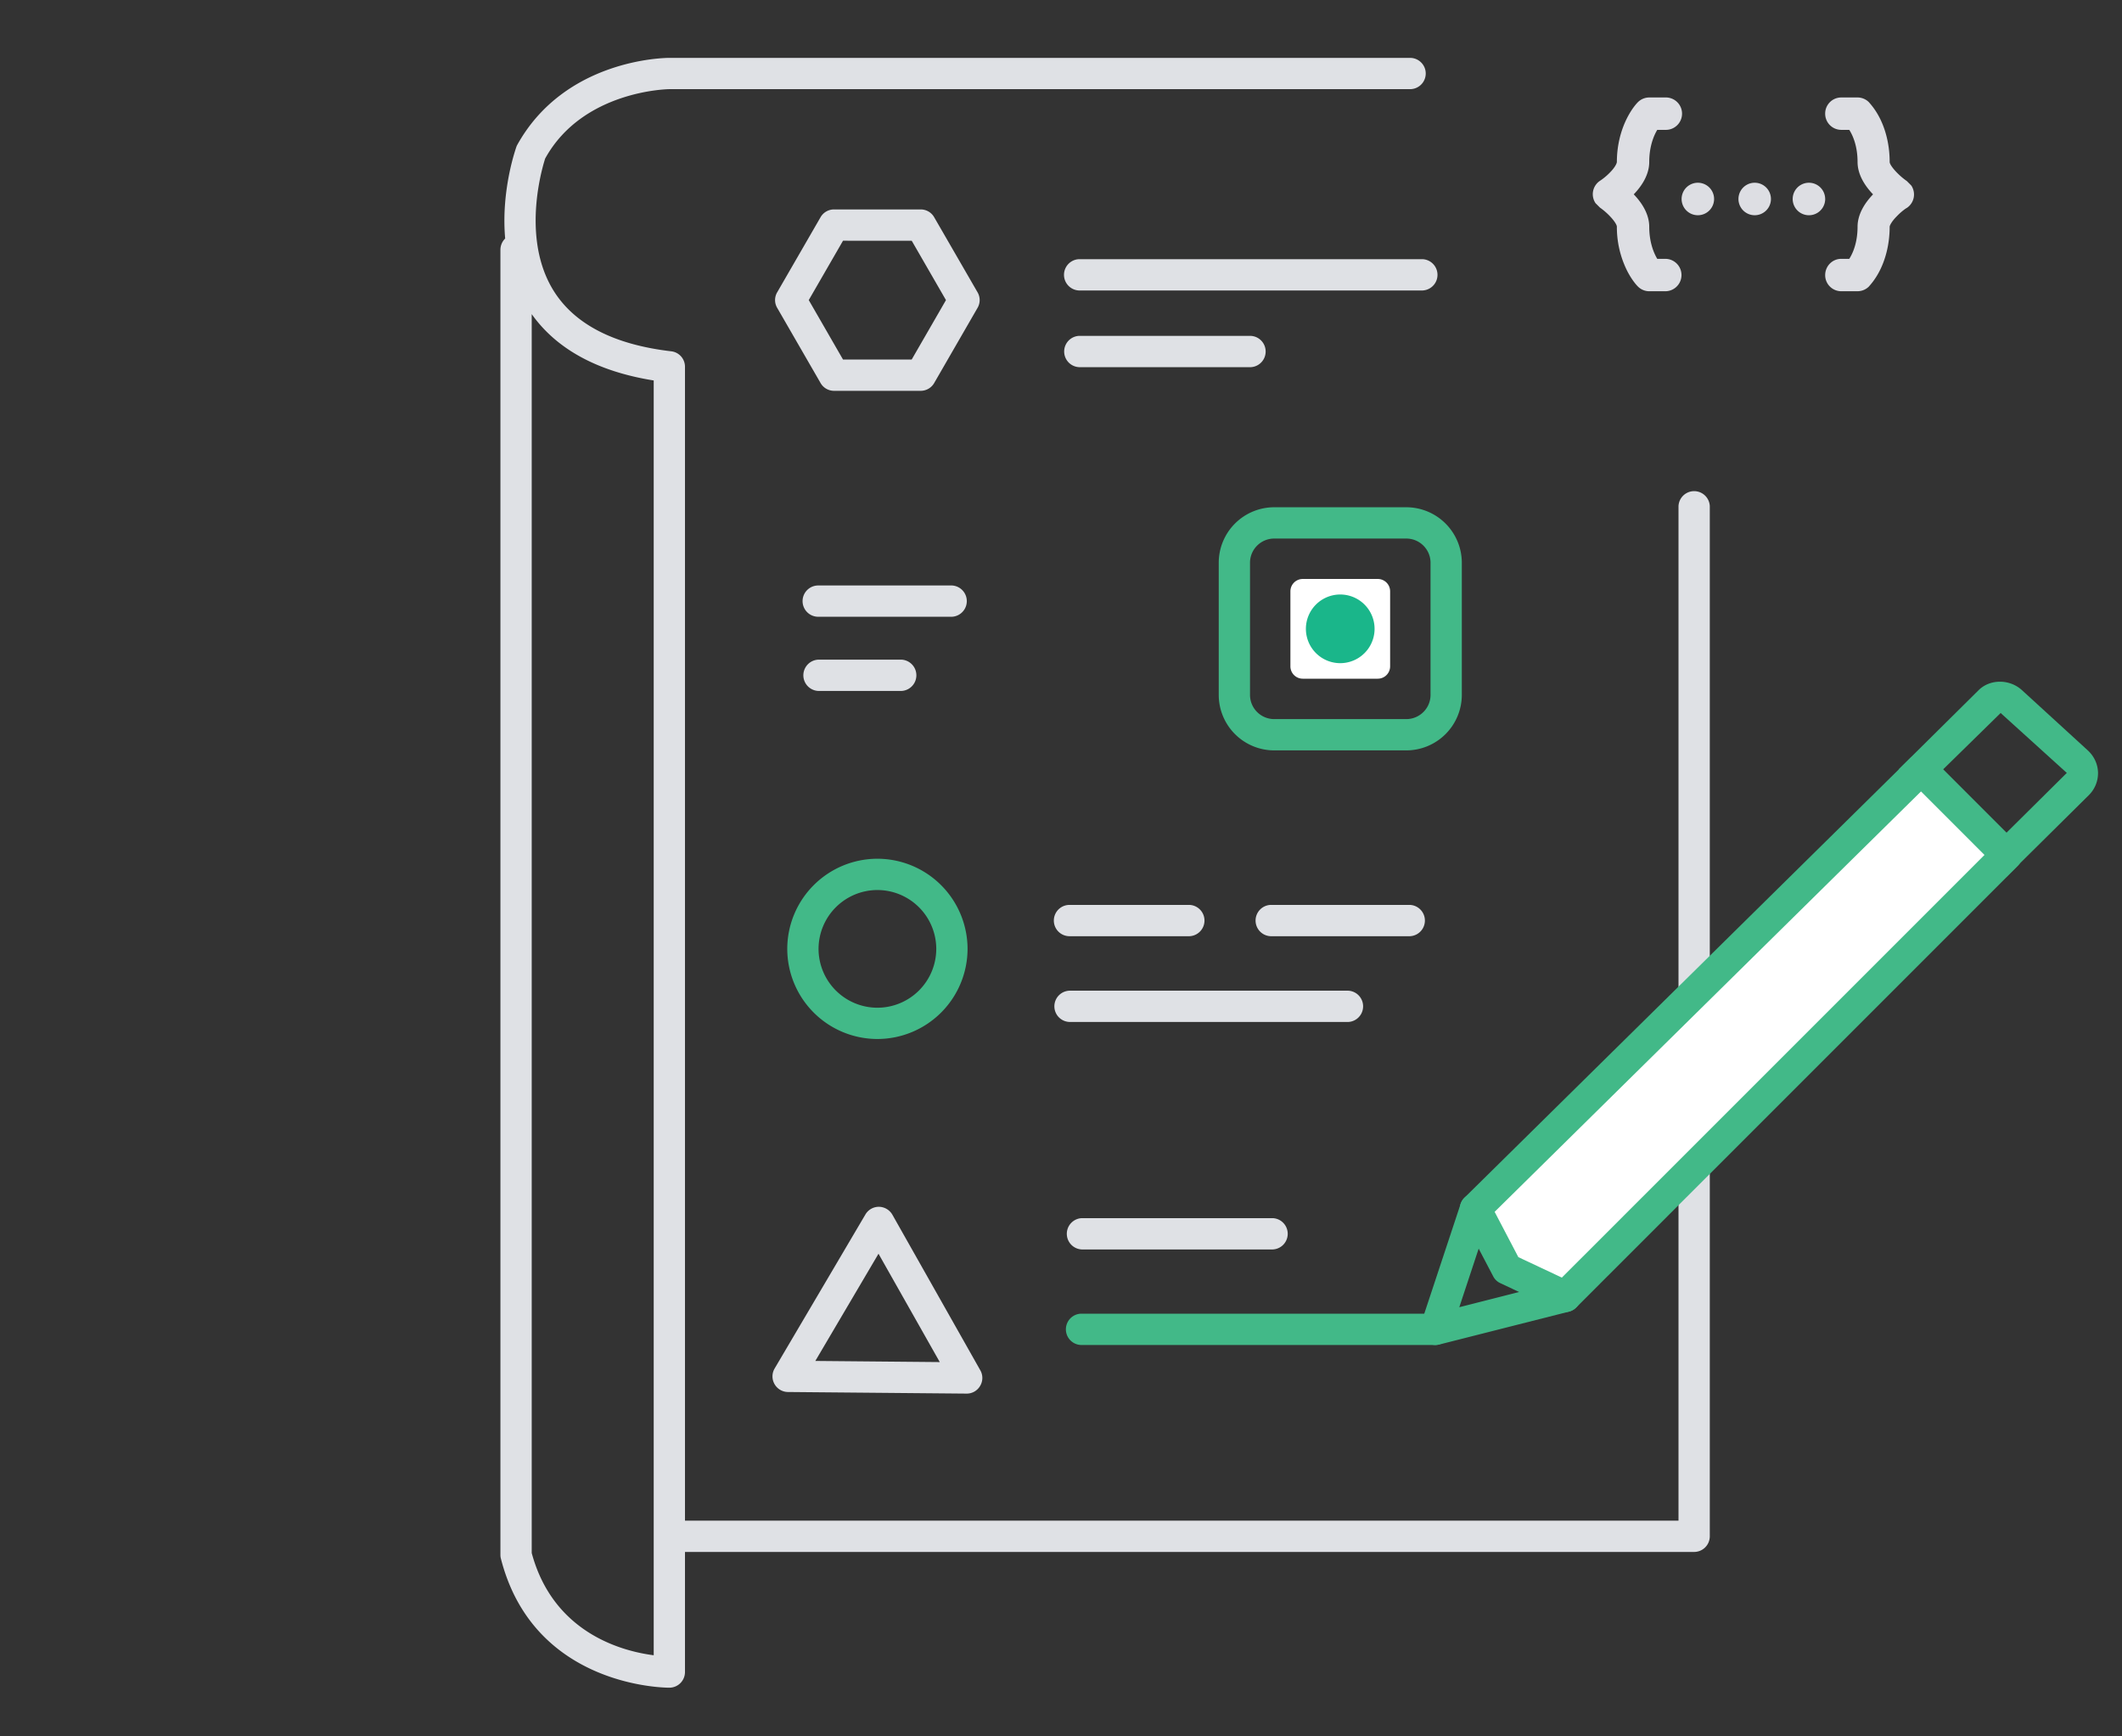
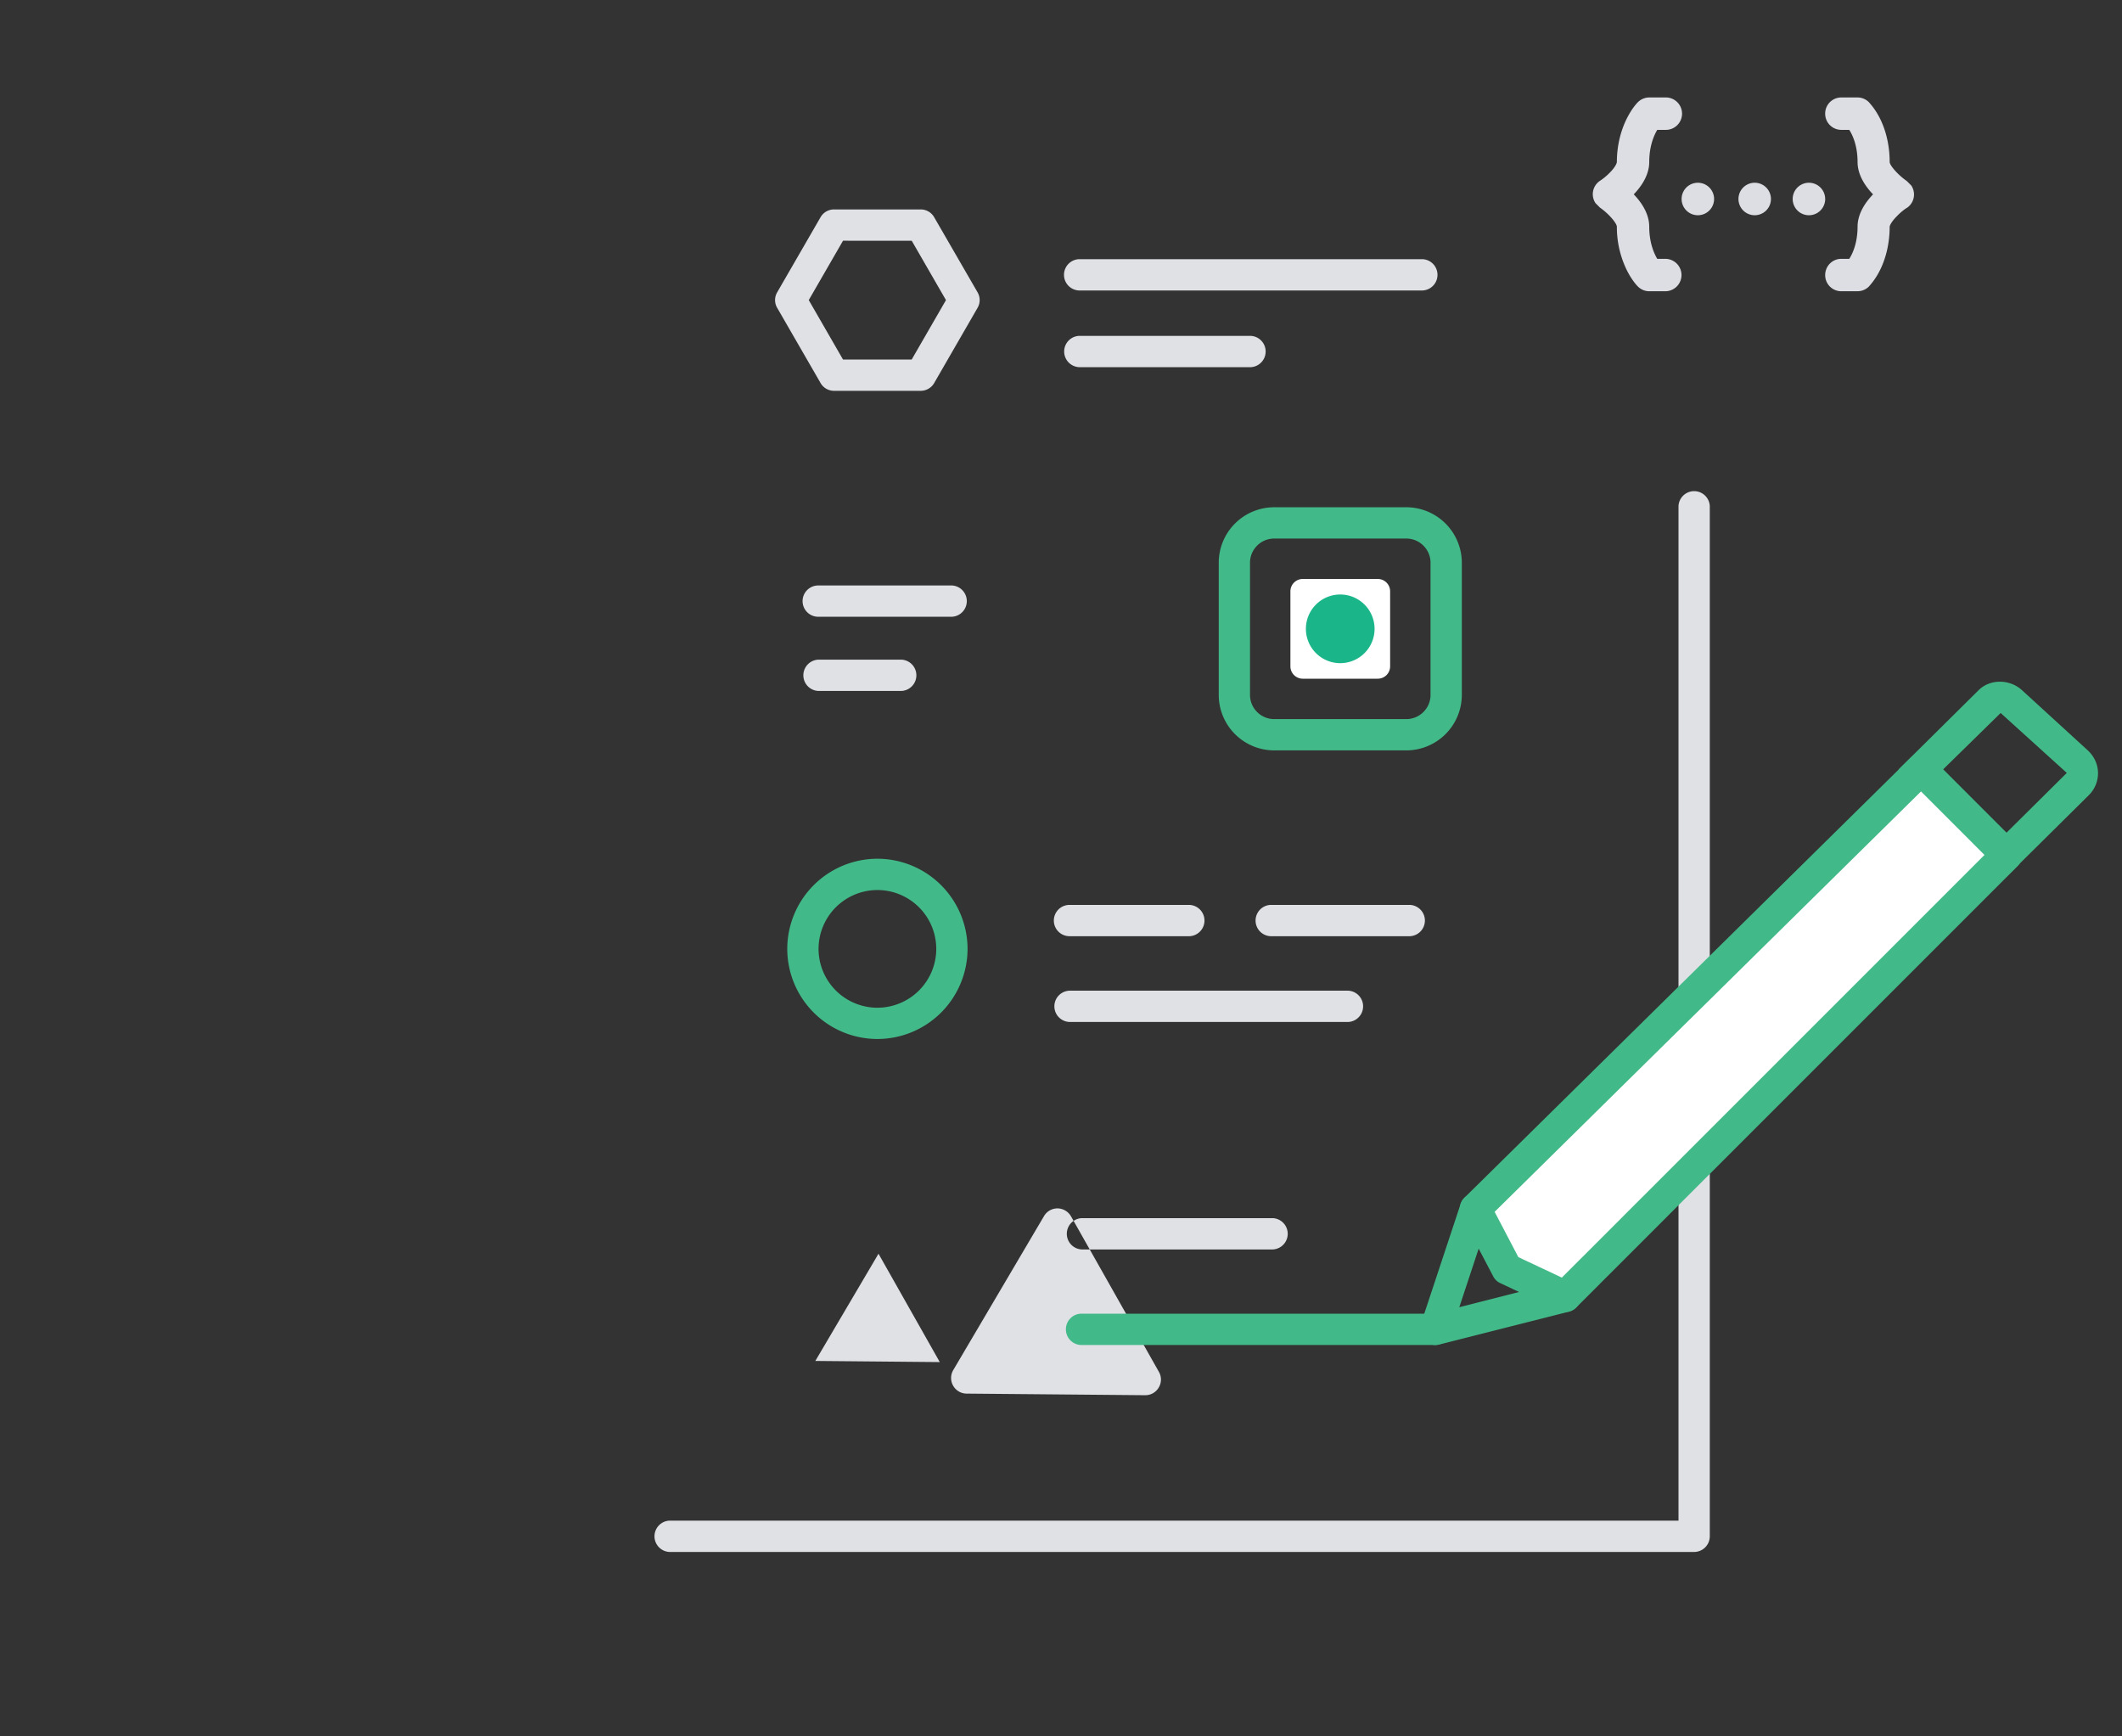
<svg xmlns="http://www.w3.org/2000/svg" width="110" height="90" viewBox="0 0 110 90">
  <rect x="0" y="0" width="110" height="90" fill="#333333" stroke="none" />
  <title>_features-architecture</title>
  <g fill="none" fill-rule="evenodd">
-     <path d="M27.563 80.495c1.123 4.165 4.715 5.094 6.324 5.3V19.72c-2.907-.463-5.03-1.618-6.324-3.438v64.214zm7.135 6.981c-.372 0-7.04-.103-8.729-6.676a.708.708 0 0 1-.028-.202V12.943a.82.82 0 0 1 .246-.58c-.222-2.509.553-4.676.601-4.807C29.248 3.06 34.445 3 34.698 3h38.398c.447 0 .811.364.811.81a.812.812 0 0 1-.81.811H34.697c-.043 0-4.489.056-6.439 3.6.008 0-1.357 3.94.431 6.834 1.084 1.75 3.137 2.808 6.103 3.153a.805.805 0 0 1 .716.803v67.654a.812.812 0 0 1-.795.811h-.016z" fill="#DFE1E5" />
    <path d="M87.822 80.44H34.699a.812.812 0 0 1 0-1.622H87.01V26.229a.812.812 0 0 1 1.622 0v53.4a.812.812 0 0 1-.811.811" fill="#DFE1E5" />
-     <path d="M65.98 64.761h-9.907a.812.812 0 0 1 0-1.622h9.908a.812.812 0 0 1 0 1.622M69.889 52.97h-14.45a.811.811 0 0 1 0-1.621h14.45a.812.812 0 0 1 0 1.622M49.345 31.968h-6.93a.811.811 0 0 1 0-1.622h6.93a.812.812 0 0 1 0 1.622M46.73 35.813h-4.314a.812.812 0 0 1 0-1.622h4.315a.812.812 0 0 1 0 1.622M73.745 15.056H55.927a.812.812 0 0 1 0-1.622h17.818a.812.812 0 0 1 0 1.622M64.838 19.03h-8.911a.812.812 0 0 1 0-1.621h8.91a.812.812 0 0 1 0 1.622M61.666 48.525H55.44a.811.811 0 0 1 0-1.622h6.226a.812.812 0 0 1 0 1.622M73.092 48.525h-7.234a.812.812 0 0 1 0-1.622h7.234a.812.812 0 0 1 0 1.622M43.7 18.635h3.56l1.777-3.08-1.776-3.078H43.7l-1.776 3.077 1.776 3.081zm4.027 1.622h-4.493a.805.805 0 0 1-.7-.408l-2.246-3.892a.794.794 0 0 1 0-.807l2.246-3.888a.804.804 0 0 1 .7-.407h4.493c.289 0 .558.154.7.407l2.247 3.888a.798.798 0 0 1 0 .807l-2.246 3.892a.805.805 0 0 1-.701.408zM42.265 70.54l6.451.059-3.176-5.616-3.275 5.557zm7.847 1.693h-.008l-9.259-.083a.806.806 0 0 1-.696-.412.804.804 0 0 1 .008-.81l4.703-7.978a.81.81 0 0 1 .696-.4h.008a.82.82 0 0 1 .696.412l4.556 8.061a.799.799 0 0 1-.008.81.8.8 0 0 1-.696.4z" fill="#DFE1E5" />
+     <path d="M65.98 64.761h-9.907a.812.812 0 0 1 0-1.622h9.908a.812.812 0 0 1 0 1.622M69.889 52.97h-14.45a.811.811 0 0 1 0-1.621h14.45a.812.812 0 0 1 0 1.622M49.345 31.968h-6.93a.811.811 0 0 1 0-1.622h6.93a.812.812 0 0 1 0 1.622M46.73 35.813h-4.314a.812.812 0 0 1 0-1.622h4.315a.812.812 0 0 1 0 1.622M73.745 15.056H55.927a.812.812 0 0 1 0-1.622h17.818a.812.812 0 0 1 0 1.622M64.838 19.03h-8.911a.812.812 0 0 1 0-1.621h8.91a.812.812 0 0 1 0 1.622M61.666 48.525H55.44a.811.811 0 0 1 0-1.622h6.226a.812.812 0 0 1 0 1.622M73.092 48.525h-7.234a.812.812 0 0 1 0-1.622h7.234a.812.812 0 0 1 0 1.622M43.7 18.635h3.56l1.777-3.08-1.776-3.078H43.7l-1.776 3.077 1.776 3.081zm4.027 1.622h-4.493a.805.805 0 0 1-.7-.408l-2.246-3.892a.794.794 0 0 1 0-.807l2.246-3.888a.804.804 0 0 1 .7-.407h4.493c.289 0 .558.154.7.407l2.247 3.888a.798.798 0 0 1 0 .807l-2.246 3.892a.805.805 0 0 1-.701.408zM42.265 70.54l6.451.059-3.176-5.616-3.275 5.557zm7.847 1.693h-.008a.806.806 0 0 1-.696-.412.804.804 0 0 1 .008-.81l4.703-7.978a.81.81 0 0 1 .696-.4h.008a.82.82 0 0 1 .696.412l4.556 8.061a.799.799 0 0 1-.008.81.8.8 0 0 1-.696.4z" fill="#DFE1E5" />
    <path d="M66.892 34.54v-3.893a.64.64 0 0 1 .638-.638h3.893a.64.64 0 0 1 .638.638v3.893a.64.64 0 0 1-.638.638H67.53a.64.64 0 0 1-.638-.638" fill="#FFF" />
    <path d="M86.325 13.416a.84.84 0 1 1 0 1.68h-.832a.83.83 0 0 1-.588-.246c-.058-.057-.316-.33-.574-.846a5.082 5.082 0 0 1-.516-2.252c0-.172-.402-.66-.875-.99l-.23-.23a.833.833 0 0 1 .23-1.161s.272-.173.516-.43c.3-.302.359-.503.359-.546 0-.803.185-1.592.516-2.252.258-.517.516-.789.574-.847a.837.837 0 0 1 .588-.244h.832a.84.84 0 1 1 0 1.679h-.416c-.173.287-.416.846-.416 1.664 0 .66-.388 1.248-.803 1.678.415.431.803 1.02.803 1.68 0 .817.243 1.376.416 1.663h.416zM95.446 6.731a.837.837 0 0 1-.833-.846c0-.459.374-.833.833-.833h.846c.215 0 .431.087.588.245.044.057.316.33.574.846.33.66.502 1.449.502 2.252 0 .172.416.66.89.99l.23.23a.836.836 0 0 1-.23 1.162c-.015 0-.273.172-.517.43-.3.301-.373.502-.373.545 0 .803-.173 1.592-.502 2.252-.258.517-.53.789-.574.847a.835.835 0 0 1-.588.244h-.846a.833.833 0 0 1-.833-.832c0-.474.374-.847.833-.847h.416c.186-.287.43-.846.43-1.664 0-.66.388-1.248.803-1.678-.415-.431-.803-1.019-.803-1.679 0-.818-.244-1.377-.43-1.664h-.416z" fill="#DDDEE3" />
    <path d="M88.855 10.314a.842.842 0 1 1-1.684 0 .842.842 0 0 1 1.684 0M91.802 10.314a.842.842 0 1 1-1.684 0 .842.842 0 0 1 1.684 0M94.614 10.314a.842.842 0 1 1-1.685 0 .842.842 0 0 1 1.684 0" fill="#DDDEE3" />
    <path d="M45.48 46.132a3.054 3.054 0 0 0-3.048 3.05 3.053 3.053 0 0 0 3.049 3.05 3.054 3.054 0 0 0 3.053-3.05 3.054 3.054 0 0 0-3.053-3.05m0 7.721a4.678 4.678 0 0 1-4.671-4.67 4.678 4.678 0 0 1 4.67-4.673 4.679 4.679 0 0 1 4.676 4.672 4.679 4.679 0 0 1-4.675 4.671M74.413 69.713H56.025a.812.812 0 0 1 0-1.622h18.388a.812.812 0 0 1 0 1.622" fill="#42B988" />
    <path d="M74.413 69.713a.805.805 0 0 1-.767-1.064l2.068-6.245a.807.807 0 0 1 1.021-.515.804.804 0 0 1 .514 1.021l-1.602 4.845 5.288-1.345a.821.821 0 0 1 .985.59.816.816 0 0 1-.589.985l-6.72 1.704a.82.82 0 0 1-.198.024M100.72 39.887l3.283 3.283 3.132-3.105.004-.004-3.43-3.105-2.99 2.93zm3.275 5.569l-5.573-5.577 4.137-4.098c.586-.59 1.594-.593 2.235-.027l3.42 3.128c.337.305.53.716.543 1.159.008.443-.162.863-.482 1.179l-4.28 4.236z" fill="#42B988" />
    <path fill="#FFF" d="M104.017 44.312L81.133 67.196l-3.015-1.417-1.635-3.123 23.103-22.775z" />
    <path d="M78.709 65.16l2.254 1.06 21.909-21.907-3.291-3.291-22.102 21.79 1.23 2.349zm2.425 2.849a.82.82 0 0 1-.345-.08l-3.013-1.42a.77.77 0 0 1-.372-.355l-1.638-3.121a.81.81 0 0 1 .147-.953l23.102-22.778a.814.814 0 0 1 1.143.003l4.434 4.434a.81.81 0 0 1 0 1.147L81.707 67.77a.812.812 0 0 1-.573.238zM66.052 27.914c-.692 0-1.254.562-1.254 1.254v6.85c0 .692.562 1.254 1.254 1.254h6.847c.692 0 1.257-.562 1.257-1.254v-6.85c0-.692-.565-1.254-1.257-1.254h-6.847zm6.847 10.98h-6.847a2.878 2.878 0 0 1-2.875-2.876v-6.85a2.878 2.878 0 0 1 2.875-2.876h6.847a2.882 2.882 0 0 1 2.879 2.876v6.85a2.882 2.882 0 0 1-2.879 2.876z" fill="#42B988" />
    <path d="M69.475 30.814a1.78 1.78 0 0 0-1.78 1.779 1.78 1.78 0 0 0 3.56 0 1.78 1.78 0 0 0-1.78-1.779" fill="#1AB68A" />
  </g>
</svg>